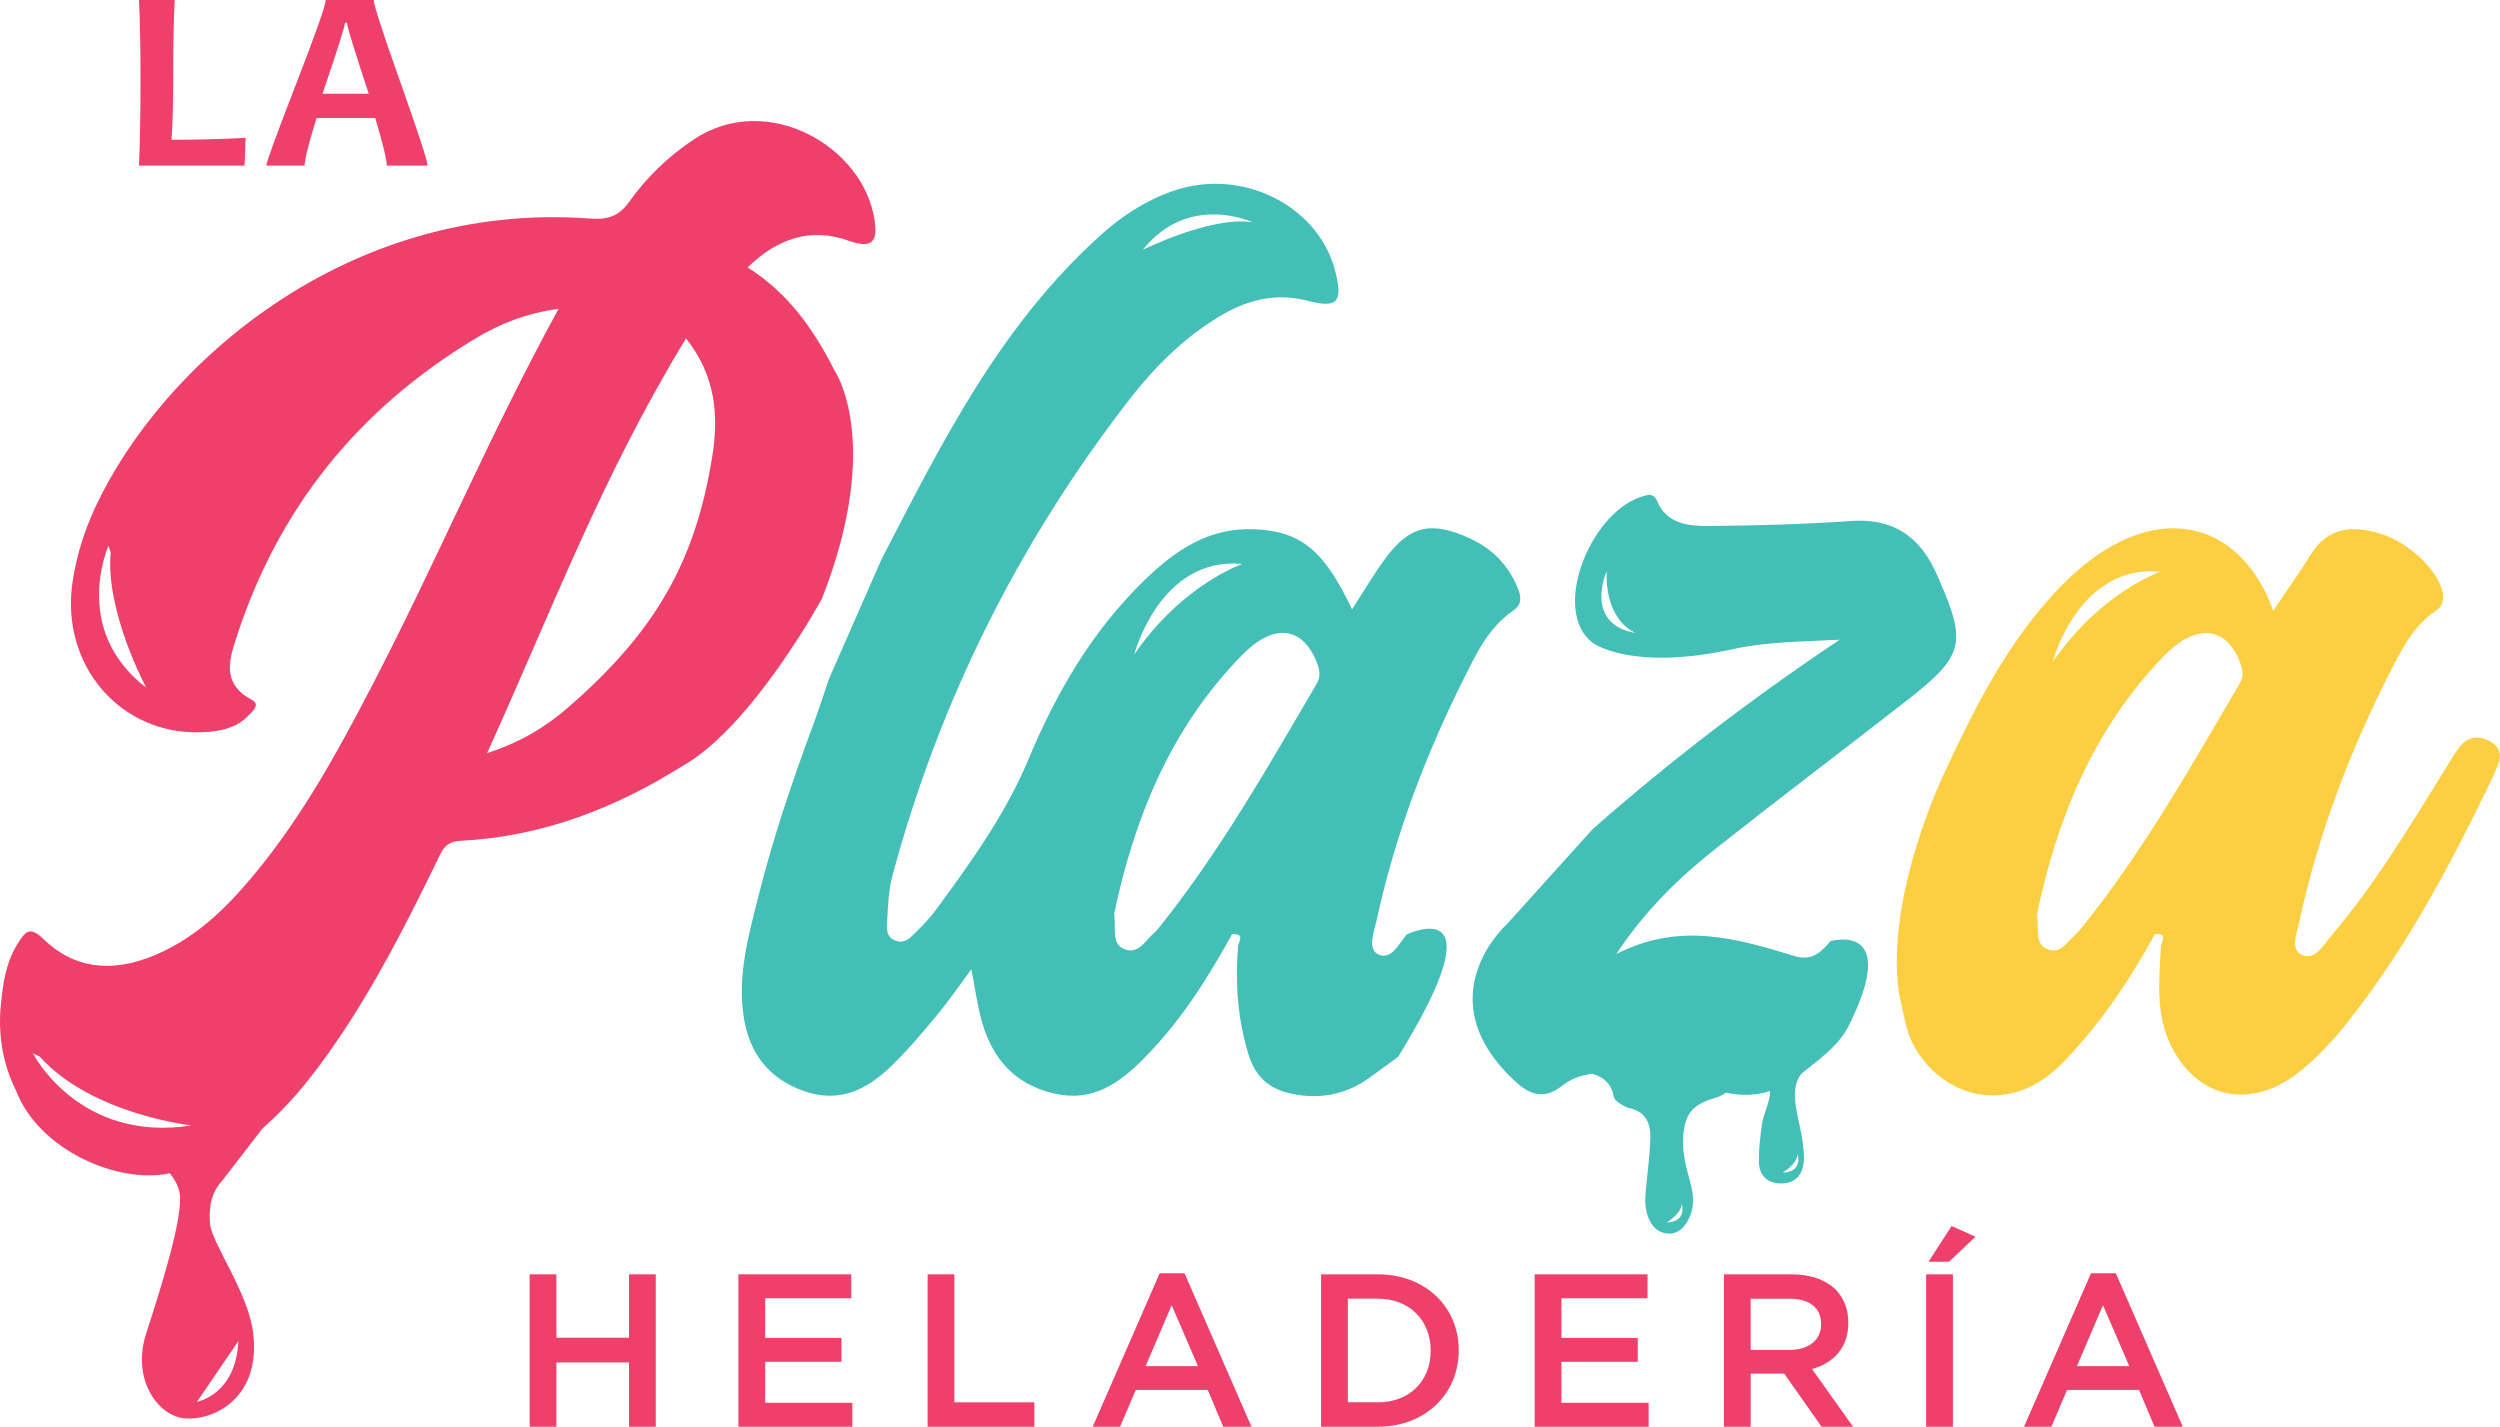
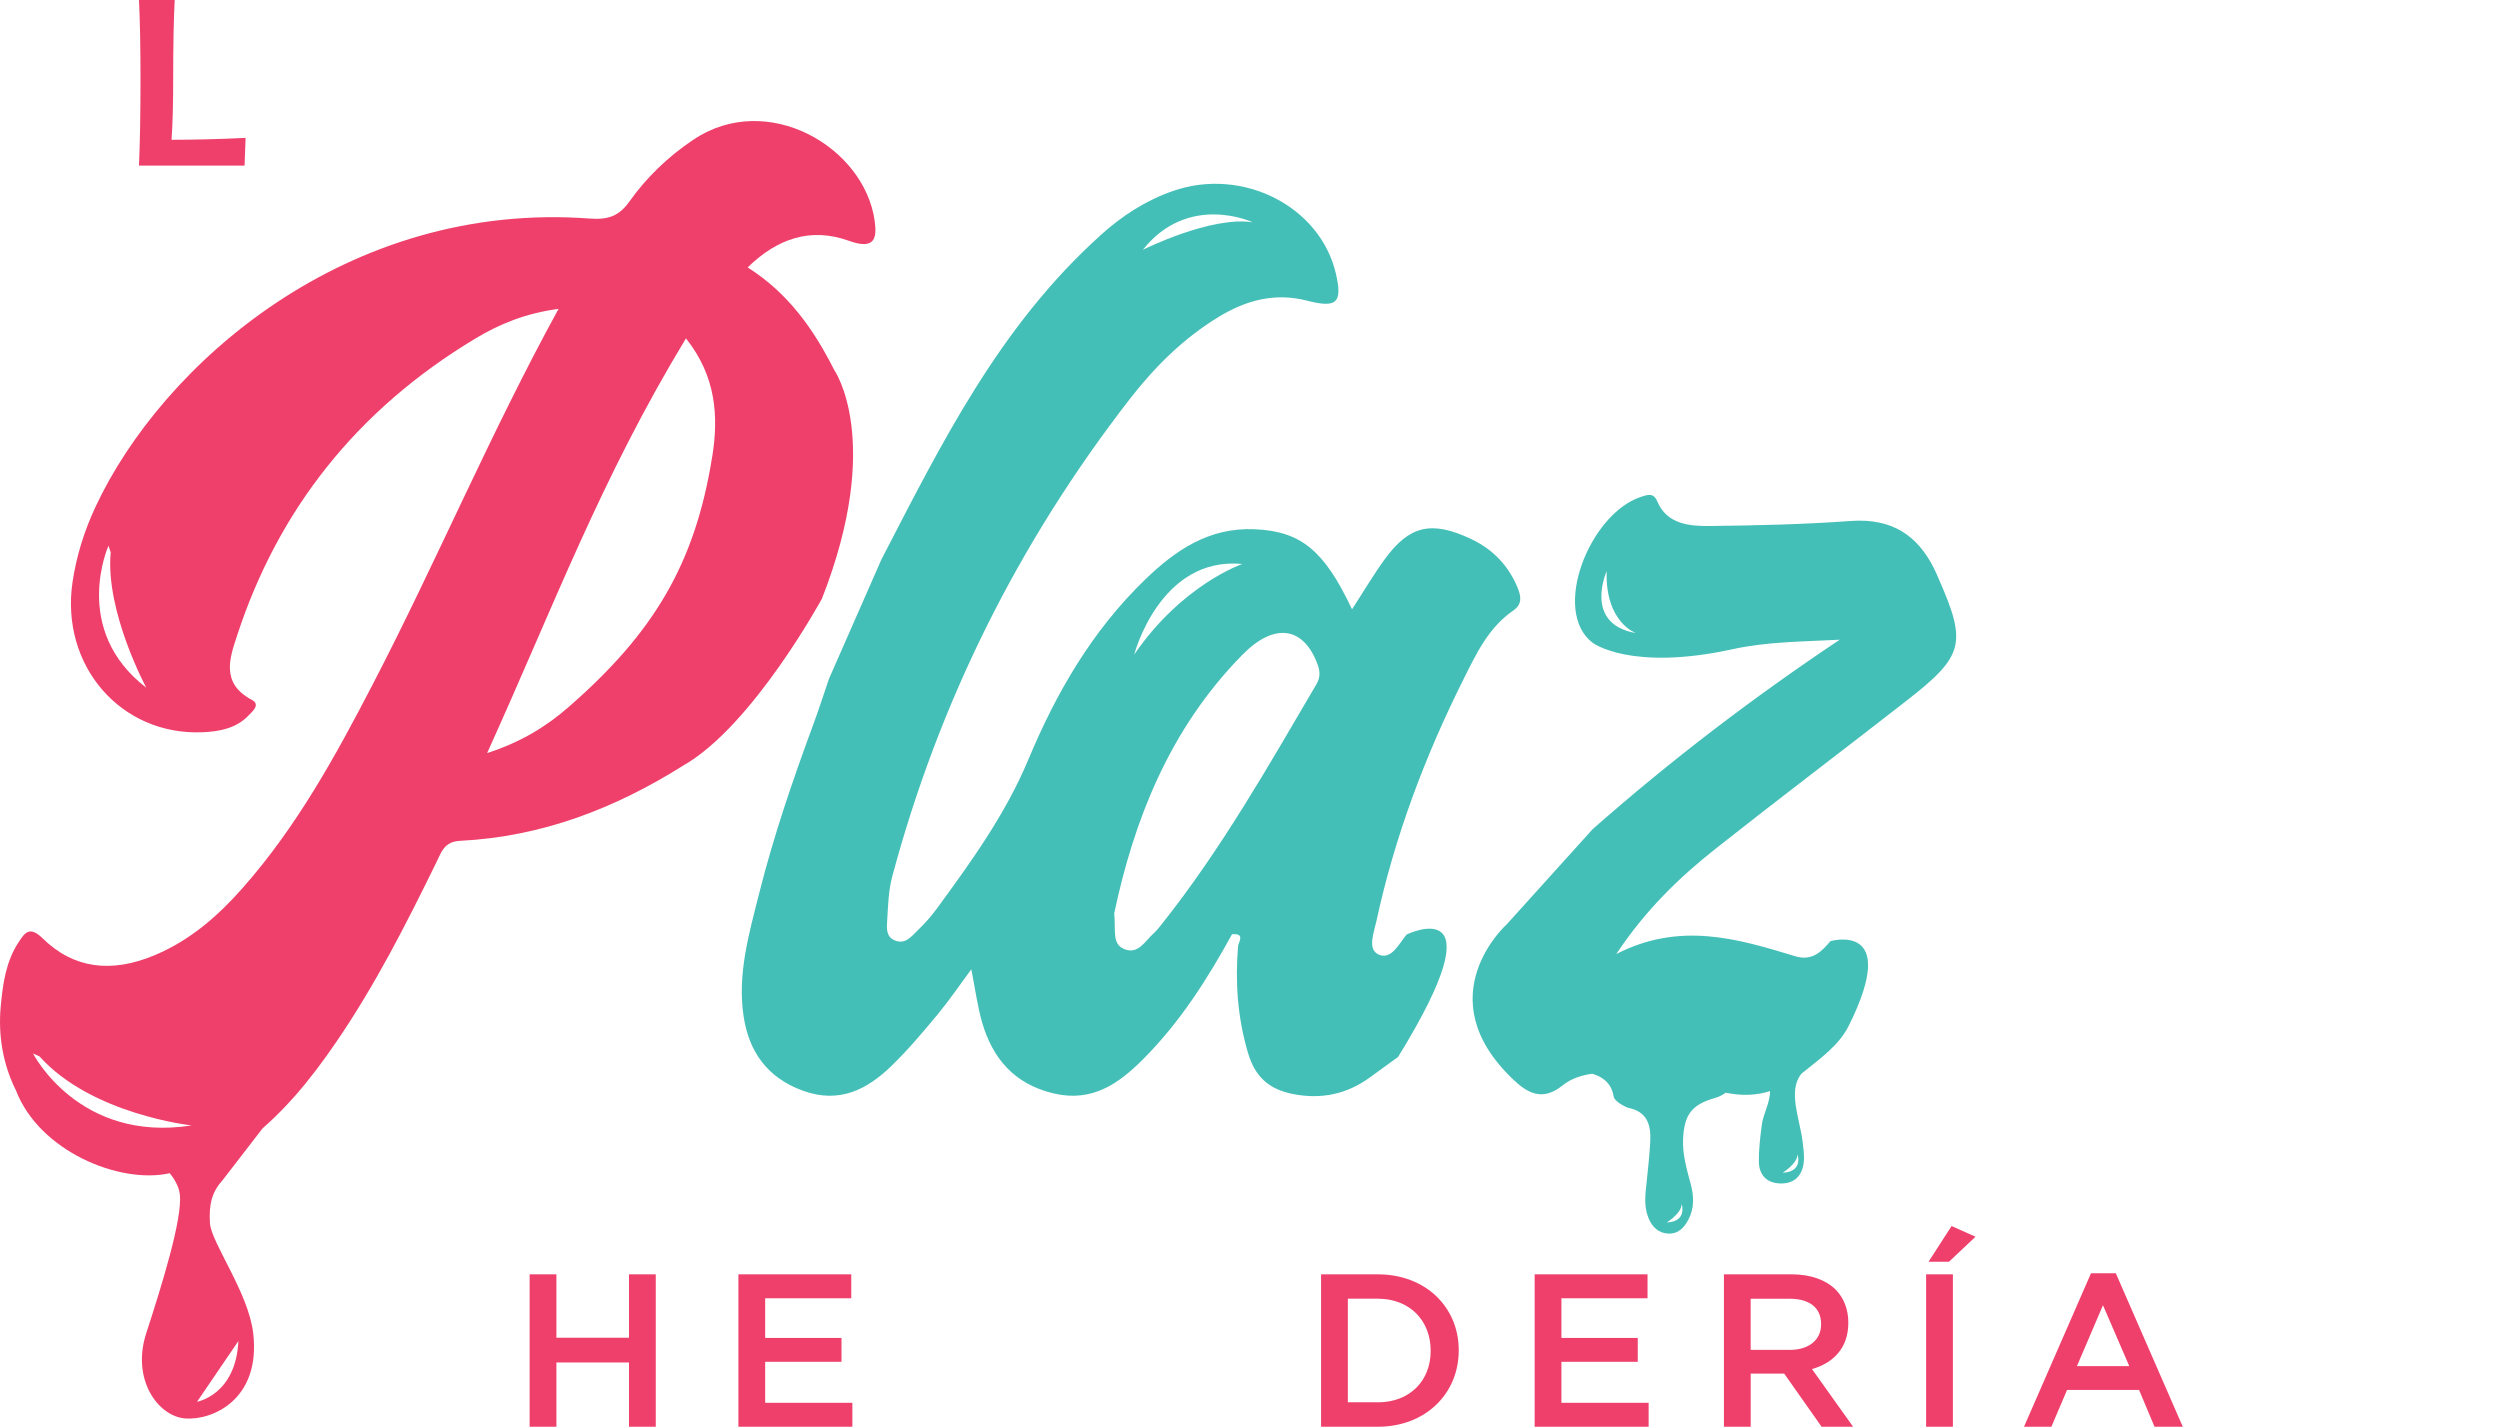
<svg xmlns="http://www.w3.org/2000/svg" width="191" height="109" viewBox="0 0 191 109" fill="none">
  <g clip-path="url(#clip0_188_204)">
    <path d="M40.464 97.36H42.509V102.201H48.056V97.36H50.101V109H48.056V104.094H42.509V109H40.464V97.36Z" fill="#EF3F6B" />
    <path d="M56.414 97.36H65.037V99.188H58.459V102.216H64.291V104.044H58.459V107.172H65.121V109H56.414V97.36Z" fill="#EF3F6B" />
-     <path d="M70.871 97.36H72.916V107.138H79.029V109H70.871V97.36Z" fill="#EF3F6B" />
-     <path d="M88.601 97.276H90.496L95.613 109H93.453L92.273 106.191H86.772L85.576 109H83.484L88.601 97.276ZM91.526 104.375L89.516 99.719L87.524 104.375H91.53H91.526Z" fill="#EF3F6B" />
    <path d="M100.93 97.36H105.266C108.922 97.36 111.447 99.873 111.447 103.147V103.182C111.447 106.46 108.922 109.003 105.266 109.003H100.93V97.364V97.36ZM105.266 107.138C107.707 107.138 109.303 105.491 109.303 103.213V103.179C109.303 100.901 107.707 99.22 105.266 99.22H102.975V107.135H105.266V107.138Z" fill="#EF3F6B" />
    <path d="M117.248 97.36H125.871V99.188H119.293V102.216H125.125V104.044H119.293V107.172H125.955V109H117.248V97.36Z" fill="#EF3F6B" />
    <path d="M131.705 97.36H136.891C138.352 97.36 139.497 97.792 140.247 98.526C140.862 99.157 141.211 100.023 141.211 101.038V101.073C141.211 102.985 140.066 104.132 138.436 104.597L141.577 109.003H139.17L136.313 104.944H133.753V109.003H131.708V97.364L131.705 97.36ZM136.741 103.132C138.202 103.132 139.132 102.366 139.132 101.185V101.151C139.132 99.904 138.236 99.223 136.725 99.223H133.75V103.132H136.741Z" fill="#EF3F6B" />
    <path d="M147.156 97.36H149.201V109H147.156V97.36ZM149.101 93.67L150.928 94.486L148.901 96.398H147.34L149.101 93.67Z" fill="#EF3F6B" />
    <path d="M159.753 97.276H161.648L166.764 109H164.604L163.424 106.191H157.923L156.727 109H154.636L159.753 97.276ZM162.678 104.375L160.667 99.719L158.676 104.375H162.681H162.678Z" fill="#EF3F6B" />
-     <path d="M190.107 56.564C189.355 56.189 188.577 56.314 188.031 56.932C187.6 57.42 187.288 58.001 186.944 58.554C184.191 62.979 181.547 67.466 178.112 71.484C177.532 72.166 176.889 73.397 175.896 72.969C174.934 72.556 175.481 71.284 175.662 70.444C177.107 63.735 179.539 57.323 182.702 51.152C183.551 49.493 184.412 47.799 186.092 46.668C186.51 46.387 186.66 46.043 186.648 45.58C186.61 43.918 184.222 41.512 181.887 40.784C179.695 40.1 177.838 40.293 176.558 42.346C175.68 43.756 174.71 45.118 173.676 46.658C171.275 40.081 165.553 38.515 159.912 42.64C158.154 43.924 156.708 45.487 155.388 47.152C152.513 50.78 150.521 54.839 148.598 58.942C148.598 58.942 143.977 68.422 145.089 75.921C145.257 76.74 145.423 77.525 145.613 78.303C146.724 82.846 152.731 86.283 157.704 81.087C160.52 78.146 162.718 74.853 164.632 71.372C165.54 71.297 165.244 71.794 165.1 72.219C164.972 74.84 164.638 77.471 165.909 79.974C167.904 83.899 171.865 84.771 175.465 82.046C177.02 80.868 178.29 79.446 179.467 77.953C183.729 72.537 186.935 66.579 189.904 60.498C190.251 59.789 190.6 59.076 190.884 58.345C191.19 57.561 190.853 56.926 190.104 56.554L190.107 56.564ZM165.078 43.674C165.078 43.674 160.495 45.224 156.815 50.593C156.815 50.593 158.769 43.074 165.078 43.674ZM171.094 52.249C167.345 58.645 163.708 65.107 158.978 70.956C158.841 71.125 158.697 71.297 158.532 71.438C157.935 71.947 157.455 72.875 156.502 72.547C155.422 72.175 155.797 71.116 155.622 69.853C157.108 62.807 159.79 55.795 165.384 50.061C167.907 47.474 170.273 47.94 171.222 50.855C171.394 51.386 171.369 51.78 171.094 52.245V52.249Z" fill="#FCCE42" />
    <path d="M115.952 44.918C115.271 43.259 114.1 41.984 112.389 41.178C109.361 39.753 107.669 40.137 105.774 42.753C104.903 43.956 104.151 45.234 103.295 46.552C101.179 42.062 99.399 40.59 95.868 40.434C92.334 40.278 89.777 42.071 87.501 44.265C83.402 48.218 80.671 52.992 78.563 58.036C76.824 62.195 74.208 65.826 71.542 69.46C71.114 70.044 70.618 70.594 70.087 71.103C69.628 71.544 69.169 72.181 68.361 71.847C67.677 71.566 67.746 70.888 67.78 70.341C67.849 69.21 67.877 68.053 68.167 66.963C71.711 53.739 77.73 41.562 86.306 30.497C88.188 28.07 90.377 25.87 93.105 24.21C95.166 22.957 97.376 22.329 99.855 22.97C102.134 23.557 102.577 23.139 102.065 20.917C100.879 15.771 94.947 12.746 89.637 14.583C87.52 15.314 85.709 16.505 84.108 17.948C76.337 24.939 71.926 33.891 67.34 42.743L63.334 51.864C62.929 53.045 62.551 54.233 62.117 55.401C60.559 59.623 59.104 63.876 58.008 68.225C57.225 71.331 56.316 74.444 56.816 77.678C57.219 80.293 58.567 82.327 61.361 83.337C64.165 84.349 66.285 83.205 68.12 81.424C69.382 80.199 70.515 78.85 71.633 77.503C72.51 76.447 73.278 75.309 74.208 74.053C74.514 75.597 74.677 76.871 75.029 78.096C75.81 80.796 77.436 82.824 80.524 83.543C83.483 84.233 85.51 82.749 87.333 80.924C90.158 78.093 92.247 74.797 94.126 71.378C95.035 71.303 94.741 71.8 94.594 72.225C94.36 74.993 94.538 77.687 95.341 80.421C95.893 82.308 96.976 83.234 98.818 83.59C100.938 84.002 102.889 83.599 104.638 82.33L106.814 80.749C114.759 67.866 107.472 71.394 107.472 71.394C106.898 72.062 106.324 73.356 105.343 72.934C104.432 72.537 104.972 71.241 105.153 70.394C106.542 63.966 108.849 57.814 111.821 51.877C112.783 49.955 113.701 47.968 115.621 46.637C116.332 46.143 116.201 45.534 115.948 44.915L115.952 44.918ZM95.709 16.983C92.509 16.483 87.311 19.086 87.311 19.086C90.811 14.683 95.709 16.983 95.709 16.983ZM94.919 43.087C94.919 43.087 90.336 44.637 86.655 50.005C86.655 50.005 88.61 42.487 94.919 43.087ZM100.56 52.302C96.876 58.573 93.299 64.901 88.71 70.666C88.528 70.894 88.344 71.125 88.126 71.319C87.489 71.884 86.98 72.916 85.937 72.528C84.913 72.147 85.266 71.069 85.126 69.781C86.615 62.754 89.296 55.742 94.919 50.024C97.395 47.505 99.593 47.918 100.645 50.714C100.866 51.302 100.885 51.749 100.56 52.302Z" fill="#43BFB7" />
    <path d="M66.825 16.858C66.007 11.18 58.59 6.909 52.98 10.668C51.025 11.977 49.386 13.568 48.078 15.408C47.294 16.511 46.452 16.802 45.072 16.698C26.555 15.311 12.366 27.835 7.284 38.75C6.431 40.581 5.835 42.49 5.542 44.468C4.599 50.846 9.226 56.195 15.454 55.945C16.781 55.892 18.058 55.639 18.982 54.667C19.275 54.358 19.94 53.839 19.222 53.458C16.828 52.186 17.571 50.218 18.114 48.555C21.245 38.972 27.245 31.307 36.349 25.845C38.191 24.738 40.214 23.92 42.674 23.598C37.445 33.132 33.349 42.903 28.451 52.336C25.625 57.773 22.684 63.148 18.529 67.853C16.668 69.96 14.561 71.816 11.854 72.963C8.523 74.372 5.623 74.012 3.263 71.694C2.242 70.691 1.873 71.303 1.43 71.972C0.441 73.466 0.216 75.175 0.057 76.875C-0.162 79.203 0.272 81.424 1.227 83.324C2.994 87.921 9.104 90.495 12.969 89.633C13.384 90.148 13.665 90.689 13.734 91.211C13.98 93.026 12.329 98.307 11.174 101.854C10.022 105.4 12.079 108.203 14.14 108.369C16.2 108.534 19.943 106.944 19.344 101.854C18.979 98.735 16.122 94.923 16.038 93.439C15.953 91.955 16.203 91.048 17.027 90.139L20.059 86.208C20.196 86.086 20.337 85.965 20.471 85.84C21.186 85.186 21.854 84.496 22.488 83.78L22.516 83.752C23.665 82.449 24.698 81.059 25.675 79.631C28.672 75.25 31.048 70.569 33.352 65.854C33.73 65.079 33.945 64.298 35.156 64.238C41.441 63.923 47.014 61.742 52.165 58.508C57.481 55.514 62.798 45.733 62.798 45.733C67.534 33.644 63.731 28.26 63.731 28.26C62.189 25.21 60.266 22.426 57.122 20.43C59.373 18.233 61.921 17.339 64.868 18.401C66.885 19.127 67.003 18.136 66.822 16.87L66.825 16.858ZM8.289 41.693L8.458 42.196C8.033 46.721 11.177 52.542 11.177 52.542C5.398 48.105 8.289 41.693 8.289 41.693ZM2.523 80.484L3.019 80.709C6.993 85.149 14.639 85.983 14.639 85.983C6.004 87.336 2.523 80.484 2.523 80.484ZM18.214 102.454C18.02 106.578 15.051 107.097 15.051 107.097L18.214 102.454ZM54.419 34.847C53.12 43.04 49.964 48.336 43.442 54.017C41.766 55.477 39.874 56.67 37.214 57.539C42.346 46.221 45.88 36.625 52.408 25.851C54.715 28.757 54.903 31.81 54.422 34.847H54.419Z" fill="#EF3F6B" />
    <path d="M18.763 10.534L18.685 12.652H10.618C10.696 10.896 10.734 8.69 10.734 6.034C10.734 3.597 10.696 1.587 10.618 0H13.347C13.269 1.472 13.231 3.481 13.231 6.034C13.231 7.984 13.188 9.534 13.106 10.68C14.892 10.68 16.781 10.63 18.766 10.534H18.763Z" fill="#EF3F6B" />
-     <path d="M32.659 12.652H29.553C29.553 12.224 29.26 11.012 28.67 9.018H24.183C23.575 10.98 23.272 12.193 23.272 12.652H20.35C20.35 12.399 21.105 10.327 22.616 6.434C24.127 2.54 24.883 0.397 24.883 0H28.554C28.554 0.369 29.238 2.484 30.608 6.34C31.976 10.199 32.663 12.302 32.663 12.652H32.659ZM28.173 7.162C27.065 3.818 26.512 2.012 26.512 1.74H26.356C26.356 1.994 25.785 3.8 24.639 7.162H28.173Z" fill="#EF3F6B" />
    <path d="M148.102 44.184C147.986 43.921 147.874 43.659 147.746 43.403C146.487 40.906 144.549 39.578 141.405 39.803C137.821 40.062 134.218 40.147 130.625 40.187C129.02 40.206 127.341 40.028 126.619 38.309C126.332 37.625 125.883 37.787 125.343 37.969C121.44 39.281 118.506 46.668 121.668 49.102C121.668 49.102 124.55 51.314 132.383 49.596C135.021 49.018 137.771 49.021 140.556 48.874C133.897 53.314 127.609 58.123 121.681 63.345L115.146 70.585C115.146 70.585 108.899 76.125 115.633 82.496C116.707 83.515 117.844 84.165 119.383 82.924C120.032 82.402 120.813 82.152 121.64 82.034C122.982 82.412 123.213 83.355 123.276 83.743C123.354 84.233 124.372 84.633 124.372 84.633C125.851 84.915 126.145 85.946 126.079 87.205C126.029 88.205 125.917 89.202 125.814 90.198C125.717 91.148 125.564 92.098 125.93 93.023C126.207 93.726 126.704 94.223 127.487 94.248C128.221 94.27 128.677 93.789 128.995 93.176C129.467 92.276 129.414 91.345 129.154 90.395C128.855 89.283 128.53 88.174 128.589 86.999C128.683 85.165 129.233 84.402 131 83.893C131.327 83.799 131.605 83.662 131.846 83.48C133.079 83.743 134.193 83.69 135.23 83.359C135.252 84.183 134.712 85.112 134.605 85.918C134.481 86.858 134.365 87.814 134.377 88.758C134.393 89.73 134.943 90.37 135.963 90.414C137.037 90.464 137.674 89.877 137.802 88.836C137.868 88.299 137.78 87.739 137.715 87.192C137.503 85.493 136.591 83.38 137.59 82.084C137.609 82.062 137.624 82.037 137.643 82.015C137.659 82.002 137.677 81.99 137.693 81.977C139.026 80.899 140.493 79.877 141.243 78.371C145.245 70.341 139.847 71.903 139.847 71.903C139.192 72.672 138.473 73.456 137.153 73.056C132.76 71.719 128.355 70.388 123.482 72.891C125.739 69.5 128.287 67.044 131.084 64.832C135.92 61.007 140.849 57.286 145.713 53.492C150.056 50.105 150.284 49.136 148.098 44.181L148.102 44.184ZM122.748 43.64C122.633 47.574 124.987 48.368 124.987 48.368C120.938 47.674 122.748 43.64 122.748 43.64ZM137.337 88.192C137.337 88.192 137.784 89.533 136.191 89.595C136.191 89.595 137.306 88.927 137.337 88.192ZM128.483 91.992C128.483 91.992 128.93 93.333 127.338 93.395C127.338 93.395 128.452 92.726 128.483 91.992Z" fill="#43BFB7" />
  </g>
  <defs>
    <clipPath id="clip0_188_204">
      <rect width="191" height="109" fill="white" />
    </clipPath>
  </defs>
</svg>